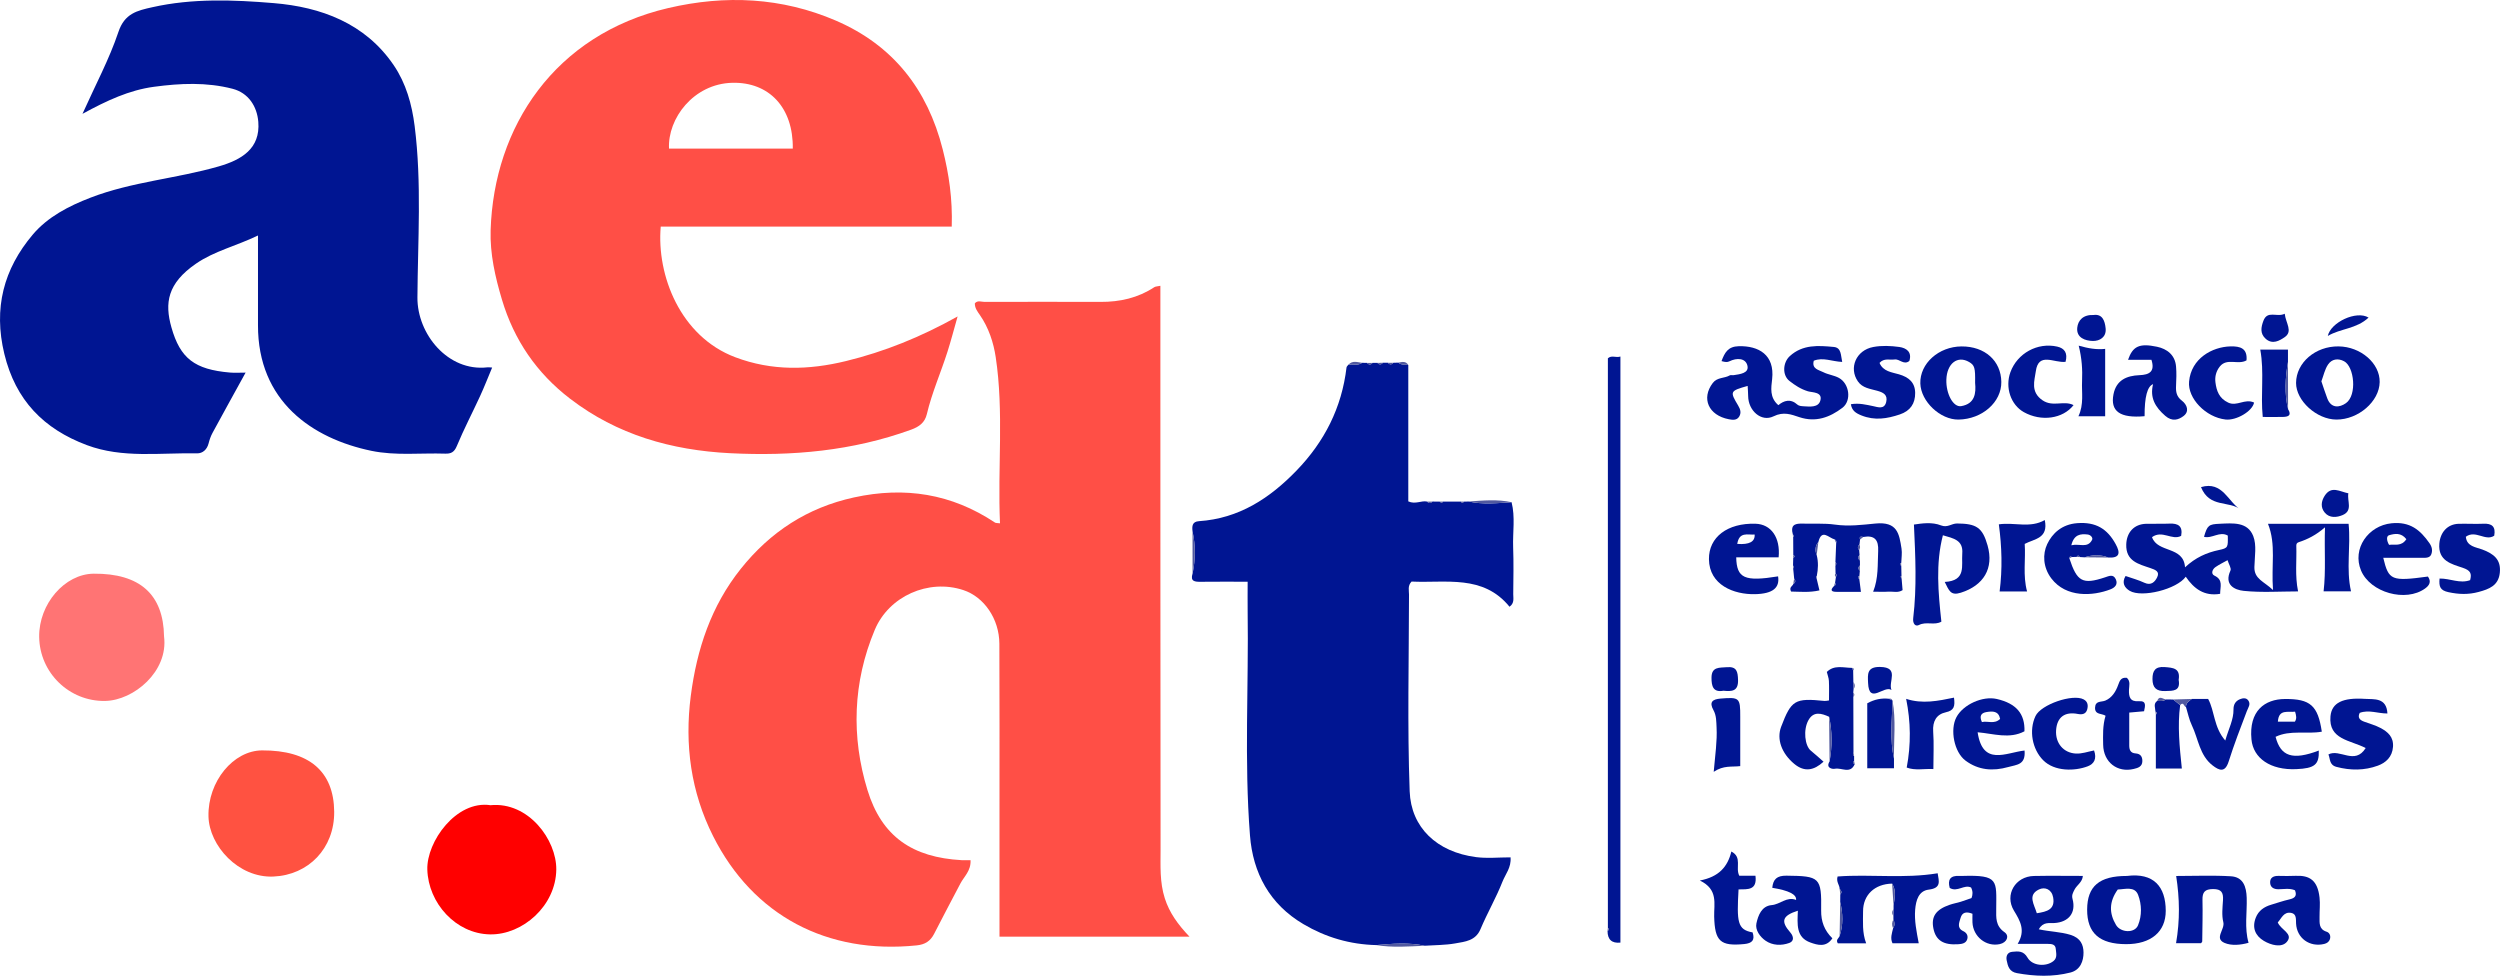
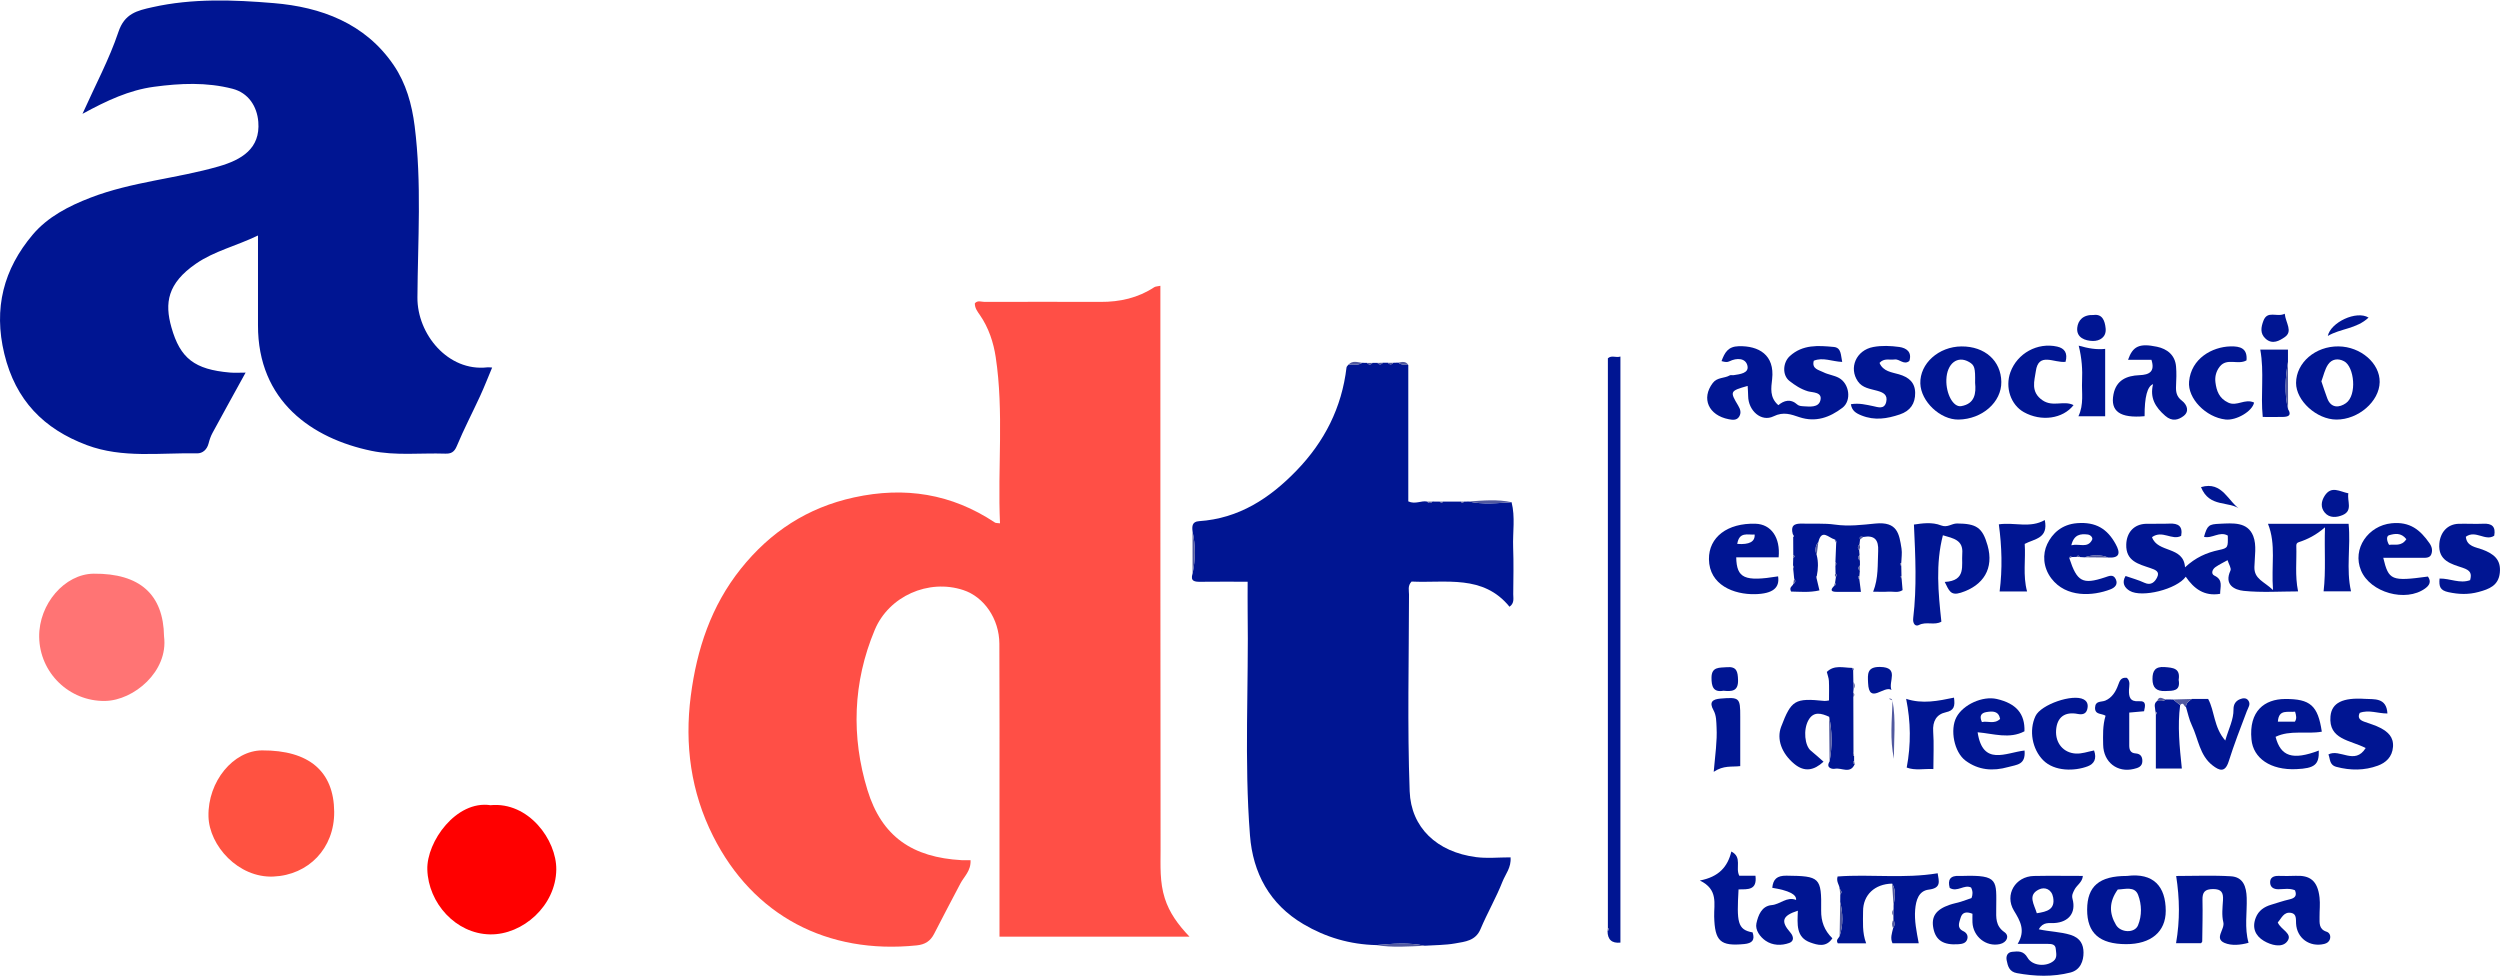
<svg xmlns="http://www.w3.org/2000/svg" id="Capa_2" data-name="Capa 2" viewBox="0 0 793.25 309.6">
  <defs>
    <style>      .cls-1 {        fill: #ff7474;      }      .cls-2 {        fill: #51599f;      }      .cls-3 {        fill: #ff4f46;      }      .cls-4 {        fill: #001592;      }      .cls-5 {        fill: red;      }      .cls-6 {        fill: #ff5241;      }    </style>
  </defs>
  <g id="Capa_1-2" data-name="Capa 1">
    <g>
      <path class="cls-3" d="m307.96,272.94c.16,3.39-2.05,5.16-3.22,7.39-2.8,5.33-5.61,10.64-8.35,15.99-1.18,2.3-2.88,3.38-5.51,3.65-28.36,2.91-51.9-9.39-64.63-34.71-7-13.92-9.08-28.91-7.06-44.48,1.92-14.8,6.45-28.5,15.86-40.29,9.34-11.7,21.11-19.42,35.93-22.66,16.11-3.52,30.96-1.18,44.71,7.97.29.2.77.13,1.61.25-.79-17.69,1.27-35.29-1.36-52.74-.69-4.61-2.22-9.3-5.01-13.34-.76-1.1-1.65-2.21-1.61-3.73.9-1.04,2.06-.45,3.06-.45,12.28-.03,24.55-.04,36.83,0,6.13.03,11.86-1.25,17.04-4.66.4-.26.99-.24,1.94-.45,0,4.93,0,9.56,0,14.18,0,54.88,0,109.75.06,164.63,0,5.2-.3,10.44,1.35,15.57,1.46,4.55,4.11,8.24,7.83,12.14h-60.29c0-13.67,0-27.04,0-40.4,0-17.51.04-35.03-.04-52.54-.03-7.87-4.84-14.86-11.44-17.03-11.06-3.65-23.63,1.94-28.1,12.63-6.97,16.63-7.48,33.95-2.32,50.8,4.54,14.83,14.3,21.41,29.92,22.27.81.04,1.63,0,2.8,0Z" />
-       <path class="cls-3" d="m302,71.91h-92.35c-1.34,15.49,6.23,34.85,23.62,41.43,11.66,4.41,23.32,4.11,35.14,1.23,12.19-2.97,23.73-7.62,35.44-14.16-1.19,4.18-2.11,7.73-3.22,11.21-2.11,6.62-4.94,13-6.54,19.78-.64,2.71-2.43,4-4.98,4.93-18.61,6.76-37.82,8.46-57.45,7.47-18.62-.94-35.84-5.83-50.8-17.31-10.57-8.11-17.75-18.59-21.58-31.39-2.16-7.22-3.83-14.55-3.6-22.07,1.03-32.85,20.37-62.08,56.37-70.48,18.15-4.23,36.02-3.39,53.15,3.98,18.08,7.78,29.09,21.72,33.93,40.89,1.99,7.87,3.13,15.66,2.86,24.49Zm-50.45-24.75c.2-13.03-7.54-21.2-19.24-20.89-12.27.33-20.51,11.35-20.03,20.89h39.27Z" />
      <path class="cls-4" d="m81.88,74.71c-6.94,3.36-13.87,4.93-19.69,8.95-9.1,6.27-9.98,12.49-7.8,20.2,2.79,9.89,7.37,13.38,18.58,14.35,1.46.13,2.94.02,4.96.02-3.65,6.63-7.09,12.84-10.48,19.09-.57,1.04-.97,2.21-1.26,3.36-.5,1.97-1.88,3.2-3.68,3.17-11.7-.24-23.59,1.64-34.96-2.62-13.68-5.13-22.61-14.22-26.18-28.96-3.5-14.48-.2-26.93,9.04-37.85,4.73-5.6,11.41-9.05,18.33-11.71,13.14-5.06,27.27-6.04,40.69-9.92,7.19-2.08,13.22-5.62,12.53-14.13-.4-4.97-3.19-9.2-8.16-10.49-8.26-2.14-16.6-1.76-24.97-.63-7.86,1.07-14.88,4.34-22.66,8.58,4.16-9.27,8.52-17.38,11.4-25.98,1.96-5.87,5.93-6.77,10.76-7.85C61.1-.58,74.14-.07,86.87.99c14.92,1.24,28.97,6.34,38.05,19.69,3.92,5.76,5.79,12.46,6.65,19.32,2.28,18.08,1,36.26.88,54.38-.08,11.64,9.71,23.59,22.17,22.18.4-.05.82.03,1.54.06-1.31,3.12-2.49,6.17-3.86,9.13-2.43,5.28-5.13,10.44-7.36,15.8-.82,1.97-1.88,2.45-3.69,2.39-7.8-.26-15.67.71-23.39-.89-18.8-3.9-36.07-15.73-36-39.88.03-9.23,0-18.45,0-28.45Z" />
      <path class="cls-4" d="m442.14,115.11c.52-.02,1.03-.03,1.55-.05.92.82,2.09.57,3.16.75v43.28c2.25,1.02,4.1-.32,5.94.05.58.62,1.17.61,1.76,0,.79,0,1.58.02,2.37.03.33.5.65.47.95-.02,1.89,0,3.78,0,5.66,0,.31.52.63.51.96.02.52-.01,1.03-.03,1.55-.04,4.51,1.01,9.05.52,13.58.22,1.21,4.73.33,9.53.5,14.3.18,4.96.08,9.92.03,14.88-.01,1.31.45,2.81-1.18,3.99-8.4-10.32-20.21-7.45-31.08-7.99-1.3,1.36-.81,2.81-.81,4.12-.03,20.81-.55,41.64.21,62.42.42,11.49,8.61,19.29,21.11,20.9,3.51.45,7.13.07,10.9.07.28,3.21-1.64,5.36-2.56,7.7-2.02,5.14-4.83,9.97-6.97,15.06-1.58,3.76-4.93,3.98-8.01,4.54-3.17.57-6.45.52-9.68.74-5.11-1.08-10.24-.66-15.37-.2-8.3-.2-16-2.43-23.15-6.66-10.72-6.33-16.01-16.21-16.94-28.13-1.85-23.74-.39-47.56-.74-71.34-.04-2.86,0-5.72,0-9.17-5.29,0-10.07-.04-14.86.02-1.88.02-3.42-.08-2.61-2.63.93-4.45.97-8.89-.01-13.34-.2-1.62-.16-3.12,2.02-3.26,12.67-.84,22.46-7.25,30.98-16.07,8.86-9.17,14.35-19.96,15.85-32.7.04-.34.43-.63.65-.94,1.44-.13,2.97.42,4.31-.54.51,0,1.03.01,1.54.02.59.68,1.18.67,1.78,0,.51,0,1.02,0,1.53,0,.61.68,1.2.6,1.77-.05.51,0,1.03,0,1.54,0,.59.7,1.18.67,1.77,0Z" />
      <path class="cls-1" d="m52.05,201.93c1.44,11.13-9.64,20.32-18.69,20.48-11.36.2-20.78-8.91-20.93-20.33-.13-10.44,8.1-19.97,17.3-20.05,14.63-.12,22.12,6.56,22.32,19.9Z" />
      <path class="cls-5" d="m155.63,255.49c12.09-1.17,20.98,11.03,20.88,20.41-.12,11.46-10.64,20.78-21.06,20.58-10.85-.2-19.55-9.96-19.86-20.56-.26-8.83,9.16-22.06,20.04-20.43Z" />
      <path class="cls-6" d="m106.04,257.59c.08,11.61-8.17,20.06-19.29,20.54-11.11.49-20.38-9.79-20.6-19.08-.25-11.09,7.89-20.92,17.02-20.95,14.91-.06,22.77,6.65,22.87,19.49Z" />
      <path class="cls-4" d="m682.83,170.43c1.78,5.12,10.02,2.74,10.48,9.58,3.34-3.12,6.84-4.66,10.76-5.49,2.93-.62,2.88-.86,2.81-4.58-2.59-1.49-4.99,1.06-7.55.39,1.06-3.68,1.54-3.99,4.98-4.14,4.15-.18,8.83-.69,10.64,3.89,1.14,2.88.45,6.52.37,9.82-.1,3.85,3.03,4.55,5.91,7.32-.61-7.83,1.04-14.42-1.6-21.02h25.58c.73,7.31-.85,14.32.77,21.42h-8.7c.76-6.57.19-12.98.44-20.3-2.86,2.48-5.52,3.8-8.37,4.73-.67.22-.75.69-.73,1.25.16,4.62-.47,9.29.56,14.35-5.64,0-11.5.42-17.25-.17-2.9-.3-6.3-1.91-4.2-6.45.33-.71-.52-1.97-.93-3.29-1.38.78-2.67,1.39-3.82,2.19-1.03.71-1.52,2.16-.35,2.71,2.87,1.35,1.82,3.52,1.82,5.78-5.05.84-8.31-1.62-10.91-5.43-2.81,3.97-13.95,6.78-17.8,4.47-1.56-.93-2.62-2.49-1.3-4.7,1.99.7,4.08,1.26,6.01,2.16,2.13.99,3.33-.35,4.01-1.73.93-1.88-.58-2.4-2.2-2.96-3.66-1.25-7.77-2.15-7.6-7.49.12-3.8,2.46-6.44,6.3-6.54,2.48-.06,4.96.05,7.44-.06,2.76-.12,4.26.82,3.68,3.89-2.88,1.57-5.99-1.96-9.24.4Z" />
      <path class="cls-4" d="m510.18,294.45V113.69c1.2-1.09,2.52-.09,3.98-.56v185.96q-4.09.42-4.09-3.71c.41-.26.67-.54.12-.93Z" />
      <path class="cls-4" d="m584.52,114.84c-3.21-.13-6.09-1.57-9.01-.38-.7,2.61,1.58,2.9,3.01,3.63,1.56.8,3.44.98,4.97,1.82,3.34,1.83,4.07,7.22,1.11,9.48-3.99,3.03-8.43,4.71-13.65,2.98-2.61-.87-5.02-1.84-8.21-.27-3.9,1.91-8-1.81-8.05-6.4-.01-1.07-.1-2.13-.16-3.25-5.61,1.59-5.71,1.74-3.01,6.24.7,1.17,1.03,2.26.36,3.43-.76,1.33-2.12,1.14-3.32.91-6.45-1.24-8.82-6.6-5.1-11.5,1.44-1.89,3.7-1.42,5.41-2.43.31-.18.82,0,1.22-.06,2-.31,4.93-.61,4.37-3.01-.58-2.47-3.41-2.53-5.71-1.39-.69.34-1.29.28-2.51-.06,1.01-2.68,2.02-4.64,5.47-4.73,6.32-.16,11.45,2.73,10.59,10.44-.31,2.76-.87,5.81,1.97,8.27,1.75-1.47,3.87-2.16,6.08-.15.43.39,1.24.46,1.88.5,2.04.12,4.72.46,5.36-1.79.79-2.8-2.51-2.54-3.92-2.96-2.29-.69-4.13-1.92-5.88-3.29-2.34-1.83-2.1-5.85.11-7.87,4.1-3.76,9.08-3.37,13.97-2.91,2.43.23,2.19,2.62,2.66,4.74Z" />
      <path class="cls-4" d="m590.12,181.18c-.04.52-.08,1.03-.13,1.55-.58.28-.6.59-.04.93.15,1.2.3,2.4.52,4.13-2.73,0-5.24,0-7.76,0-1.55,0-2.11-.47-.83-1.79.55-.22.68-.58.39-1.1.09-.62.18-1.23.27-1.85.28-.41.25-.78-.12-1.12-.02-.81-.03-1.61-.05-2.42.36-.4.37-.81.01-1.22.08-2,.16-4.01.24-6.01.18-.54-.03-.91-.52-1.14-1.83-.45-4.07-3.48-5.13.83-1.04,1.28-1.13,2.68-.53,4.16.56,2.21.47,4.41.03,6.62-.09.07-.25.16-.24.22.03.21.12.4.19.6.28,1.18.56,2.35.89,3.76-3.2.74-6.19.41-9,.37-.74-1.42.49-1.69.71-2.41.73-.46.81-1.03.27-1.7-.11-1.08-.21-2.17-.32-3.25.09-.09.28-.21.26-.28-.06-.23-.19-.45-.3-.67.02-.79.04-1.57.06-2.36.53-.31.56-.62.02-.95,0-1.89-.02-3.78-.03-5.67.08-.1.25-.23.23-.29-.09-.23-.23-.44-.36-.65-.7-2.59.32-3.41,2.93-3.33,3.47.11,7.1-.16,10.39.31,4.43.63,8.63.09,12.87-.33,7.05-.7,7.57,3.28,8.31,7.94.23,1.47-.04,3.02-.08,4.53-.51.3-.53.59,0,.89.02,1.09.05,2.17.07,3.26-.1.08-.29.2-.28.24.08.22.21.41.32.62.1,1.22.21,2.43.31,3.65-1.45.94-2.98.39-4.42.48-1.48.1-2.98.02-4.92.02,1.73-4.37,1.38-8.65,1.59-12.9.18-3.53-1.12-5.11-4.72-4.47-.63-.1-1.38-.34-1.03.81-.06.52-.12,1.05-.18,1.57-.58.56-.69,1.15-.09,1.77.04.52.08,1.03.12,1.55-.59.63-.52,1.21.1,1.77,0,.51.01,1.03.02,1.54-.62.58-.62,1.17,0,1.76Z" />
      <path class="cls-4" d="m646.91,294.87c3.59.77,6.83.78,10,1.74,3.28,1,4.16,3.18,4.19,5.61.02,2.67-.98,5.55-4.14,6.36-5.62,1.44-11.29,1.23-16.98.2-2.44-.44-2.89-2.2-3.26-4.04-.27-1.32.19-2.58,1.76-2.73,1.86-.18,3.57-.39,4.86,1.86,1.52,2.65,5.9,2.97,8.24,1.06,1.3-1.06.81-2.56.71-3.87-.1-1.4-1.27-1.57-2.47-1.56-2.99.02-5.97,0-9.62,0,2.61-4.29.78-7.32-1.19-10.57-3.03-5.01.43-10.86,6.35-10.98,5.1-.1,10.2-.02,15.53-.02-.15,2.02-1.93,2.9-2.67,4.39-.5,1.01-.93,1.71-.6,2.95,1.15,4.32-1.17,7.31-5.73,7.61-1.69.11-3.59-.49-4.98,1.99Zm-.63-5.1c3.27-.5,5.85-1.21,5.19-5-.45-2.58-2.6-3.48-4.54-2.53-3.63,1.78-1.51,4.65-.65,7.53Z" />
      <path class="cls-4" d="m617.06,184.65c6.92-.38,5.27-5.13,5.57-9.04.33-4.24-2.76-4.78-6.15-5.77-2.34,9.03-1.48,18.18-.48,27.41-2.2,1.28-4.79-.15-7.13,1.07-1.15.6-2.01-.49-1.81-2.17,1.17-9.8.7-19.6.23-29.71,2.55-.37,5.74-.87,8.63.28,2.02.8,3.31-.63,5.06-.62,6.12.05,8.05,1.25,9.67,6.95,2.08,7.31-1.26,12.73-8.49,15.02-3.24,1.03-3.73-.68-5.1-3.42Z" />
      <path class="cls-4" d="m588.31,239.95c0,.51,0,1.03,0,1.54-.67.47-.28.71.2.94-1.38,3.3-4.2,1.06-6.3,1.5-.78.16-3-.2-1.68-2.33.86-4.73.85-9.45-.14-14.16-2.42-1.1-4.92-1.86-6.56,1.05-1.74,3.08-1.16,8.18.76,9.71,1.38,1.1,2.67,2.31,4.02,3.49-3.05,2.79-6.04,3.38-9.28.7-4.02-3.33-5.66-7.86-4.18-11.77,3.24-8.52,4.34-9.17,13.78-8.21.37.04.75-.08,1.41-.16,0-2.1.07-4.14-.03-6.18-.04-.92-.41-1.83-.66-2.86,2.35-2.34,5.29-1.31,8.05-1.29.1.3.2.6.31.9.02,1.19.04,2.39.06,3.58.02.77.04,1.55.06,2.32-.03.34-.06.67-.09,1.01,0,.48.01.95.02,1.43.02,5.86.03,11.72.05,17.58-.27.46-.22.87.21,1.21Z" />
      <path class="cls-4" d="m583.72,282.05c0-1.24-1.18-2.21-.65-3.94,10.4-.79,21.02.75,31.75-1.02.43,2.59,1.19,4.7-2.84,5.19-3.2.39-4.05,3.38-4.3,6.35-.29,3.5.44,6.95,1.13,10.66h-8.33c-.78-1.65-.15-3.2.2-4.76.62-.91.53-1.84.1-2.79,0-.36,0-.71,0-1.07.02-.74.03-1.48.05-2.22,0-.37,0-.74,0-1.11.33-2.36.93-4.73-.45-6.97-5.55.11-9.24,3.6-9.23,8.78,0,3.34-.32,6.71.98,10.17h-8.99c-.74-1.16.32-1.61.57-2.31,1.21-3.59,1.03-7.2.19-10.82,0-.79.01-1.59.02-2.38.66-.67.32-1.22-.2-1.75Z" />
      <path class="cls-4" d="m755.07,121.24c-.09,6.13-6.77,11.92-13.72,11.89-6.27-.02-12.84-5.99-12.81-11.63.04-6.44,6.14-11.68,13.49-11.59,7.05.09,13.13,5.37,13.04,11.32Zm-18.5-.26c.64,1.87,1.21,3.66,1.87,5.41,1.23,3.28,3.9,2.96,5.93,1.53,3.58-2.53,2.65-11.57-.58-13.29-1.97-1.05-3.93-.7-5.11,1.05-1.02,1.52-1.41,3.47-2.1,5.31Z" />
      <path class="cls-4" d="m622.41,109.92c7.37-.04,12.52,4.55,12.61,11.25.09,6.42-6.06,11.84-13.57,11.96-5.8.09-11.96-5.74-12.13-11.46-.18-6.32,5.82-11.71,13.09-11.75Zm4.29,11.56c.08-4.8-.16-5.59-1.89-6.61-3.69-2.17-7.07.46-7.23,5.61-.14,4.45,2.17,8.82,4.7,8.39,4.39-.74,4.75-4.14,4.42-7.4Z" />
      <path class="cls-4" d="m690.46,299.29c1.27-7.38,1.14-14.16.04-21.34,5.82,0,11.59-.25,17.34.09,3.95.23,4.93,3.31,5.04,6.85.15,4.75-.76,9.56.59,14.26-2.52.7-5.4,1-7.64.03-3.35-1.45.21-4.27-.37-6.58-.55-2.21-.24-4.67-.1-7,.14-2.37-.49-3.52-3.17-3.5-2.56.02-3.4.96-3.34,3.43.1,4.4-.03,8.81-.08,13.21,0,.11-.14.22-.37.54h-7.94Z" />
      <path class="cls-4" d="m674.86,277.94c8.52-1.09,12.32,3.38,12.33,11.07,0,6.65-4.69,10.59-12.58,10.57-8.44-.02-12.38-3.51-12.36-10.95.02-7.44,3.86-10.7,12.6-10.69Zm-2.89,4.3c-2.81,3.91-2.75,7.57-.55,11.26,1.46,2.46,5.9,2.69,6.97.11,1.29-3.1,1.19-6.65.03-9.67-1.09-2.82-4.15-1.77-6.45-1.7Z" />
      <path class="cls-4" d="m642.39,238.13c.41,4.62-2.48,4.48-5.18,5.25-4.93,1.39-9.47.98-13.52-2.01-3.69-2.73-5-9.89-2.92-13.8,2.14-4.03,8.33-6.82,12.83-5.78,6.17,1.43,8.94,4.68,8.76,10.25-4.77,2.53-9.77.75-14.86.31,1.63,10.86,8.95,6.46,14.89,5.79Zm-7.75-10.02c-.5-2.58-2.41-2.48-4.3-2.18-1.61.26-2.42,1.14-1.48,3.18,1.86-.44,3.95.79,5.78-1Z" />
      <path class="cls-4" d="m770.38,182.94c1.13,1.6.51,2.77-.9,3.79-6.15,4.45-17.39,1.3-20.32-5.7-2.9-6.91,2.27-14.24,9.65-14.99,5.89-.6,9.11,2.1,12.07,6.33.82,1.18.99,2.3.59,3.45-.44,1.24-1.72,1.18-2.83,1.18-4.13,0-8.26,0-12.43,0,1.72,7.16,2.57,7.51,14.18,5.94Zm-6.84-11.86c-1.7-2.19-3.76-1.74-5.46-1.26-.97.27-.79,1.8-.03,3.06,1.8-.25,3.92.61,5.49-1.8Z" />
      <path class="cls-4" d="m658.94,176.7c-.51.02-1.02.03-1.54.05-.51-.35-.74-.16-.79.4,2.43,7.44,4.19,8.4,11.28,6.05,1.33-.44,2.67-1.12,3.46.62.75,1.66-.36,2.66-1.71,3.18-5.54,2.15-14.06,2.73-18.76-3.48-2.65-3.5-2.8-7.72-1.3-10.88,1.6-3.38,4.62-6.27,9.52-6.64,5.92-.45,9.55,1.8,12.2,6.65,1.5,2.73,1.41,4.48-2.35,4.26-2.5-.99-5-.88-7.51-.07-.52-.03-1.04-.06-1.56-.09-.29-.56-.6-.6-.95-.05Zm-1.71-3.69c2.57-.61,5.17,1.07,6.59-1.72.34-.68-.47-1.58-1.38-1.69-2.27-.27-4.36-.06-5.21,3.41Z" />
      <path class="cls-4" d="m564.36,176.84h-13.46c.15,6.68,2.65,7.76,13.29,6.04.55,3.59-1.59,5.51-7.29,5.65-6.74.16-14.56-2.9-14.65-11.09-.08-7.02,5.9-11.53,14.78-11.26,4.93.15,7.94,4.36,7.33,10.66Zm-13.13-4.26q5.75.44,5.52-2.97c-2.19.16-4.9-.99-5.52,2.97Z" />
      <path class="cls-4" d="m722.73,292.67c.91,2.36,5.09,3.58,2.89,6.18-1.65,1.95-5.02,1.05-7.3-.31-2.73-1.63-3.81-4.18-2.56-7.37.88-2.24,2.64-3.43,4.84-4.09,1.94-.58,3.86-1.25,5.83-1.7,1.67-.38,2.49-1.07,1.77-2.89-1.71-.74-3.52-.34-5.27-.33-1.5,0-2.51-.61-2.61-1.99-.13-1.73,1.1-2.29,2.7-2.25,1.79.04,3.58.06,5.37-.02,4.49-.2,6.99,1.45,7.6,6.9.23,2.04-.02,4.13,0,6.19.01,1.89-.25,3.86,2.25,4.65.99.32,1.38,1.4,1.02,2.42-.27.76-.89,1.24-1.8,1.46-4.6,1.1-8.68-1.82-8.92-6.49-.07-1.35.2-3.05-1.55-3.37-2.4-.45-3.07,1.77-4.25,3.01Z" />
      <path class="cls-4" d="m680.49,132.06c-7.82.7-10.94-1.56-9.88-6.96.88-4.48,4.16-5.9,8.26-6.06,3.06-.12,5-1.08,3.78-4.88h-7.42c1.5-4.27,3.53-5.33,9.18-4.14,3.18.67,5.74,2.6,6.05,6.25.18,2.05.1,4.13,0,6.18-.09,1.86.14,3.38,1.83,4.66,1.7,1.29,2.47,3.45.54,4.9-1.59,1.2-3.58,1.87-5.81-.08-3.15-2.75-4.93-5.71-3.85-10.04q-2.73,1.02-2.69,10.16Z" />
      <path class="cls-4" d="m735.75,238.15c.15,4.49-1.33,5.65-7.12,5.9-8.23.37-13.68-3.48-14.24-9.41-.87-9.09,4.21-12.8,10.62-12.85,8.09-.06,10.46,2.11,11.7,10.37-4.85.87-10.01-.62-14.67,1.63,1.61,6.25,5.41,7.52,13.71,4.36Zm-7.52-12.34c-2.26.31-5.2-.93-5.46,3.17h5.4c.64-.98.44-1.87.06-3.17Z" />
      <path class="cls-4" d="m570.45,288.97c-4.93,1.57-5.5,3.33-2.42,6.86,1.13,1.3,1.29,2.79-.29,3.37-2.5.91-5.33.82-7.54-.72-1.73-1.2-3.34-3.39-2.89-5.49.54-2.5,1.64-5.52,4.83-5.8,2.76-.24,4.84-2.82,7.75-1.64q.34-2.59-7.55-3.85c.27-2.71,1.45-3.88,4.49-3.85,10.59.12,11.18.49,11.02,11.01-.05,3.49,1,6.36,3.56,8.86-1.96,2.98-4.7,2.15-6.97,1.34-4.64-1.65-4.13-5.84-3.98-10.1Z" />
      <path class="cls-4" d="m625.87,289.94c-1.92-.76-3.25-.53-3.78,1.31-.43,1.5-1.27,3.2.87,4.21,1.21.57,1.61,1.64,1.18,2.73-.43,1.09-1.53,1.33-2.74,1.41-4.7.33-7.18-1.18-7.94-5.04-.74-3.74.8-5.98,5.2-7.48,1.14-.39,2.33-.6,3.48-.95,1.15-.35,2.27-.79,3.43-1.19.4-1.06.46-2.1-.14-3.33-2.18-1.09-4.35,1.59-6.78.13-.71-2.57.12-4.02,3.17-3.81.27.02.55.01.83,0,11.65-.36,10.79,1.41,10.75,10.52-.01,2.64-.29,5.31,2.62,7.33,1.64,1.13.84,3.29-1.52,3.79-4.32.92-8.44-2.39-8.64-6.9-.04-.82,0-1.65,0-2.73Z" />
      <path class="cls-4" d="m738.8,239.39c3.6-1.96,8.39,3.52,11.83-2.04-4.88-2.54-11.83-2.66-11.17-10.07.39-4.33,3.95-5.99,10.94-5.53,2.87.19,6.85-.51,7.13,4.64-3,.02-5.89-1.28-8.79-.2-.75,1.51.02,2.28,1.36,2.78,1.77.66,3.63,1.15,5.27,2.03,2.3,1.24,4.15,2.82,3.93,5.97-.23,3.24-2.3,5.05-4.8,5.97-4.24,1.56-8.69,1.57-13.14.39-2.33-.61-1.95-2.57-2.55-3.93Z" />
      <path class="cls-4" d="m587.27,128.26c2.65-.44,4.86.16,7.14.62,1.37.28,3.49,1.15,4.08-1.32.55-2.32-.95-3.04-2.89-3.58-2.18-.61-4.64-.86-6.09-2.96-2.96-4.26-.58-9.9,4.88-10.92,2.66-.5,5.53-.38,8.23-.01,2.25.31,4.12,1.57,3.22,4.44-1.76,1.42-3.09-.69-4.67-.47-1.58.22-3.36-.52-4.8,1.09,1.12,2.72,3.89,2.96,6.17,3.62,3.12.91,5.1,2.58,5.14,5.89.04,3.37-1.53,5.72-4.87,6.84-4.04,1.36-7.96,2.01-12.17.32-1.86-.75-3.04-1.54-3.36-3.58Z" />
      <path class="cls-4" d="m774.07,183.57c3.44-.05,6.43,1.71,9.7.51.56-2.08.17-3.08-2.37-3.93-3.52-1.19-7.87-2.16-7.4-7.67.3-3.56,2.55-6.18,6.15-6.28,2.62-.07,5.24.1,7.85-.02,2.67-.12,3.95.89,3.42,3.8-2.8,1.88-5.91-1.94-9.01.33.27,3.11,3.22,3.3,5.2,4.04,3.61,1.35,6.04,3.16,5.58,7.42-.44,4.07-3.41,5.16-6.74,6.06-3.21.87-6.24.78-9.54.07-2.65-.58-3.07-1.73-2.84-4.34Z" />
      <path class="cls-4" d="m680.33,225.68c-1.48.13-2.93.26-4.72.42,0,3.61-.02,7.02,0,10.42,0,1.34.34,2.43,2.02,2.54,1.45.1,2.16.92,2.14,2.44-.02,1.84-1.52,2.19-2.71,2.48-5.2,1.28-9.64-2.11-9.73-7.68-.04-2.97-.19-6.03.76-9.19-1.1-.78-3.43-.23-3.33-2.58.1-2.27,1.95-1.69,3.25-2.23,2.11-.88,3.34-2.87,4.07-4.93.52-1.47.96-2.51,2.77-2.29,1.23,1.1.71,2.57.67,3.84-.07,2.26.36,3.78,3.12,3.58,2.51-.19,2.03,1.45,1.67,3.17Z" />
      <path class="cls-4" d="m551.64,282.21c-.57,10.33-.4,12.79,4.46,13.64.8,2.45-.13,3.45-2.67,3.7-7.57.73-9.33-.88-9.52-8.74-.1-4.03,1.37-8.59-4.55-11.42,6.02-1.16,8.81-4.31,10-9.2,3.55,1.83,1.19,5.13,2.52,7.69h5.13c.58,4.66-2.46,4.28-5.36,4.33Z" />
      <path class="cls-4" d="m715.22,127.73c-.52,2.77-5.66,5.77-9.06,5.38-6.27-.71-12.05-6.71-11.57-12.02.66-7.4,7.38-11.02,13.09-11.18,3.17-.09,5.47.61,5.14,4.43-2.68,1.56-6.18-.88-8.46,1.94-1.17,1.46-1.63,3.22-1.4,5.03.34,2.73,1.18,5.09,4.06,6.44,2.78,1.31,5.26-1.39,8.2-.02Z" />
      <path class="cls-4" d="m664.44,238.11c.95,2.65,0,4.27-1.98,5.03-4.1,1.57-10.55,1.73-14.18-1.94-3.46-3.5-4.56-9.43-2.42-13.99,1.72-3.67,11.82-7.15,15.29-5.29,1.4.75,1.43,2.05,1.11,3.21-.38,1.38-1.5,1.7-2.96,1.41-4.17-.82-6.61,1.04-6.9,5.12-.29,4.18,2.37,7.22,6.23,7.44,1.96.11,3.72-.57,5.8-.98Z" />
      <path class="cls-4" d="m655.39,114.81c-3.6.43-8.59-3.23-9.43,3.01-.4,2.95-1.77,6.55,2.16,9.21,3.28,2.22,6.74-.06,9.82,1.51-3.39,4.36-10.25,5.32-15.78,2.23-4.15-2.32-6.01-7.85-4.26-12.67,2.18-5.99,8.58-9.54,14.87-8.12,2.33.53,3.39,2.07,2.62,4.83Z" />
      <path class="cls-4" d="m695.46,221.77h5.18c2.11,3.86,1.74,8.96,5.44,13.2,1.1-3.83,2.66-6.62,2.61-9.87-.02-1.57.65-2.67,2.04-3.24.89-.36,1.97-.54,2.64.38.87,1.2,0,2.23-.44,3.38-2.02,5.29-4.06,10.59-5.77,15.99-1.15,3.62-2.95,2.92-5.1,1.26-4.16-3.21-4.52-8.45-6.6-12.76-.87-1.79-1.24-3.82-1.84-5.75-.07-1.35.98-1.9,1.85-2.59Z" />
      <path class="cls-4" d="m642.44,172.59c.35,4.9-.64,9.93.75,15.08h-8.71c.92-7.19.71-14.17-.25-21.3,5.03-.71,9.92,1.31,14.58-1.36,1.21,5.89-3.3,5.94-6.37,7.57Z" />
      <path class="cls-4" d="m604.82,221.74c5.14,1.71,10.18.66,15.18-.38.38,2.73.04,4.08-2.57,4.64-3.01.65-4.26,2.87-4.03,6.14.27,3.81.06,7.65.06,11.88-2.98-.15-5.75.54-8.46-.47,1.39-7.36,1.29-14.49-.18-21.81Z" />
      <path class="cls-4" d="m543.76,244.91c.47-5.43,1.13-9.73.91-14.06-.1-1.92-.03-3.8-1.01-5.56-1.38-2.5-.33-3.42,2.26-3.63,6-.49,6.28-.29,6.26,5.75-.01,5.2,0,10.4,0,15.68-2.74.33-5.25-.32-8.43,1.82Z" />
      <path class="cls-4" d="m726.01,129.85c1.21,1.94.06,2.4-1.58,2.44-2.06.05-4.12.01-6.46.01-.73-7.11.53-14.22-.79-21.38h8.79v3.93c-.85,5-1.17,10,.04,14.99Z" />
-       <path class="cls-4" d="m600.96,240.77v3h-8.48v-20.61c2.34-1.28,4.52-1.69,6.85-1.45.36.17.73.33,1.09.5,0,0,.09.12.09.12-.18,6.15-.91,12.32.46,18.43Z" />
      <path class="cls-4" d="m659.49,132.07c1.79-3.8.98-7.5,1.15-11.14.16-3.62-.06-7.24-1.07-11.25,3.2.9,5.69,1.31,8.4,1.02v21.38h-8.48Z" />
      <path class="cls-4" d="m691.76,223.72c-.87,6.65-.18,13.29.54,20.14h-8.25v-17.14c.57-.4.31-.68-.13-.94-.03-1.17-.74-2.44.55-3.39.95.03,1.92.23,2.74-.46.79,0,1.57.02,2.36.03.73.59,1.45,1.18,2.18,1.77Z" />
      <path class="cls-4" d="m745.14,156.52c-.46,2.46,1.5,5.48-1.8,6.9-1.83.78-4.18,1.07-5.72-.8-1.34-1.63-1.13-3.55,0-5.31,2.13-3.3,4.76-1.33,7.52-.78Z" />
      <path class="cls-4" d="m664.3,99.95c2.76-.38,3.58,1.79,3.82,4.26.27,2.82-1.93,4.02-4.06,3.98-2.4-.05-5.27-1-4.95-4.2.24-2.33,1.86-4.19,5.19-4.04Z" />
      <path class="cls-4" d="m724.94,99.54c.35,3.06,2.69,5.61-.05,7.47-1.56,1.06-3.8,2.41-5.96.51-1.91-1.69-1.49-3.73-.77-5.68,1.29-3.52,4.3-1.04,6.78-2.29Z" />
      <path class="cls-4" d="m546.84,219.17c-3.3.61-3.79-1.49-3.78-4.14,0-3.55,2.57-3.13,4.88-3.33,3.15-.27,3.46,1.42,3.54,4.05.11,3.64-1.98,3.68-4.64,3.42Z" />
      <path class="cls-4" d="m691.29,215.72c.64,3.6-1.7,3.48-4.27,3.55-2.83.09-4.02-1.07-4.04-3.8-.01-2.63.88-4.04,3.86-3.81,2.67.21,5.05.34,4.45,4.06Z" />
      <path class="cls-4" d="m600.17,218.93c-2.37-1.6-7.14,4.8-7.43-2.25-.11-2.72-.42-5.12,3.79-5.06,6.33.09,2.52,4.7,3.64,7.31Z" />
      <path class="cls-4" d="m698.38,154.56c6.9-2.03,8.6,4.79,12.59,7.16-3.64-2.97-9.89-.43-12.59-7.16Z" />
      <path class="cls-4" d="m751.55,100.77c-3.89,3.64-8.88,3.42-12.94,5.83.89-4.3,9.07-8.2,12.94-5.83Z" />
      <path class="cls-2" d="m600.96,240.77c-1.36-6.11-.64-12.28-.46-18.43,1.14,6.12.38,12.28.46,18.43Z" />
      <path class="cls-2" d="m726.01,129.85c-1.21-4.99-.89-9.99-.04-14.99.01,5,.03,9.99.04,14.99Z" />
      <path class="cls-2" d="m436.71,299.88c5.13-.46,10.26-.88,15.37.2-5.13.24-10.25.65-15.37-.2Z" />
      <path class="cls-2" d="m580.38,227.45c.98,4.71,1,9.43.14,14.16-.05-4.72-.09-9.44-.14-14.16Z" />
      <path class="cls-2" d="m378.39,168.65c.98,4.45.95,8.89.01,13.34,0-4.45,0-8.89-.01-13.34Z" />
      <path class="cls-2" d="m479.62,159.35c-4.53.3-9.07.78-13.58-.22,4.53-.33,9.07-.76,13.58.22Z" />
      <path class="cls-2" d="m583.9,286.19c.85,3.62,1.03,7.23-.19,10.82.06-3.61.12-7.21.19-10.82Z" />
      <path class="cls-2" d="m691.76,223.72c-.73-.59-1.45-1.18-2.18-1.77,1.96-.06,3.92-.11,5.88-.17-.86.69-1.92,1.24-1.85,2.59-.65-.13-.73-1.87-1.85-.65Z" />
      <path class="cls-2" d="m661.45,176.84c2.51-.82,5.02-.93,7.51.07-2.5-.02-5.01-.04-7.51-.07Z" />
      <path class="cls-2" d="m600.37,280.37c1.37,2.25.78,4.62.45,6.97-.15-2.32-.3-4.65-.45-6.97Z" />
      <path class="cls-2" d="m432.2,115.13c-1.34.95-2.87.41-4.31.54,1.29-1.36,2.82-.74,4.31-.54Z" />
      <path class="cls-2" d="m687.22,221.92c-.82.69-1.8.49-2.74.46.64-1.79,1.78-.58,2.74-.46Z" />
      <path class="cls-2" d="m576.43,176.13c-.6-1.49-.52-2.88.53-4.16-.18,1.39-.35,2.77-.53,4.16Z" />
      <path class="cls-2" d="m446.85,115.82c-1.07-.18-2.24.07-3.16-.75,1.17-.24,2.36-.58,3.16.75Z" />
      <path class="cls-2" d="m600.78,291.74c.43.95.52,1.88-.1,2.79-.46-.95-.42-1.87.1-2.79Z" />
      <path class="cls-2" d="m590.12,181.18c-.61-.59-.61-1.18,0-1.76,0,.59,0,1.17,0,1.76Z" />
      <path class="cls-2" d="m590.11,177.87c-.62-.56-.69-1.14-.1-1.77.03.59.07,1.18.1,1.77Z" />
      <path class="cls-2" d="m442.14,115.11c-.59.67-1.18.7-1.77,0,.59,0,1.18,0,1.77,0Z" />
      <path class="cls-2" d="m569.27,183.6c.54.67.46,1.23-.27,1.7.09-.57.18-1.13.27-1.7Z" />
      <path class="cls-2" d="m588.12,218.72c-.02-.77-.04-1.55-.06-2.32.61.76.6,1.53.06,2.32Z" />
      <path class="cls-2" d="m454.55,159.15c-.59.61-1.17.62-1.76,0,.59,0,1.17,0,1.76,0Z" />
      <path class="cls-2" d="m589.89,174.56c-.6-.62-.49-1.21.09-1.77.34.61.25,1.19-.09,1.77Z" />
      <path class="cls-2" d="m583.72,282.05c.52.53.86,1.08.2,1.75-.07-.58-.13-1.17-.2-1.75Z" />
      <path class="cls-2" d="m590.16,171.22c-.35-1.15.4-.91,1.03-.81-.34.27-.69.54-1.03.81Z" />
      <path class="cls-2" d="m600.83,288.45c-.02.74-.03,1.48-.05,2.22-.53-.75-.52-1.49.05-2.22Z" />
      <path class="cls-2" d="m435.52,115.16c-.6.66-1.19.67-1.78,0,.59,0,1.18,0,1.78,0Z" />
      <path class="cls-2" d="m438.82,115.1c-.57.65-1.16.73-1.77.05.59-.02,1.18-.03,1.77-.05Z" />
      <path class="cls-2" d="m603.35,183.62c-.11-.2-.24-.4-.32-.62-.01-.04.18-.16.28-.24.01.29.02.57.04.86Z" />
      <path class="cls-2" d="m588.31,239.95c-.43-.34-.48-.75-.21-1.21.07.4.14.8.21,1.21Z" />
      <path class="cls-2" d="m588.5,242.43c-.47-.23-.86-.48-.2-.94.07.31.13.63.2.94Z" />
      <path class="cls-2" d="m683.92,225.77c.44.26.7.55.13.94-.04-.31-.09-.63-.13-.94Z" />
      <path class="cls-2" d="m464.5,159.17c-.33.5-.65.5-.96-.02.32,0,.64.01.96.02Z" />
      <path class="cls-2" d="m457.87,159.15c-.31.5-.62.52-.95.02.32,0,.64-.02.95-.02Z" />
      <path class="cls-2" d="m582.41,181.94c.38.33.4.71.12,1.12-.37-.34-.44-.71-.12-1.12Z" />
      <path class="cls-2" d="m576.4,183.58c-.07-.2-.16-.4-.19-.6,0-.06.16-.15.24-.22-.02.28-.03.55-.05.83Z" />
      <path class="cls-2" d="m582.09,171.14c.49.24.7.6.52,1.14-.17-.38-.35-.76-.52-1.14Z" />
      <path class="cls-2" d="m568.99,176.1c.55.33.51.65-.02.95,0-.32.01-.64.02-.95Z" />
      <path class="cls-2" d="m589.95,183.65c-.56-.33-.54-.64.04-.93-.01.31-.03.62-.04.93Z" />
      <path class="cls-2" d="m582.27,184.9c.29.51.16.88-.39,1.1.13-.37.26-.73.39-1.1Z" />
      <path class="cls-2" d="m582.37,178.3c.36.41.35.81-.01,1.22,0-.41,0-.81.01-1.22Z" />
      <path class="cls-2" d="m588,212.81c-.1-.3-.2-.6-.31-.9.62.12.61.46.31.9Z" />
      <path class="cls-2" d="m568.91,179.41c.11.22.24.44.3.67.02.06-.17.18-.26.28-.01-.31-.02-.63-.04-.94Z" />
      <path class="cls-2" d="m603.24,179.5c-.52-.3-.51-.6,0-.89,0,.3,0,.6,0,.89Z" />
      <path class="cls-2" d="m600.42,222.22c-.36-.17-.73-.33-1.09-.5.5-.14.9-.05,1.09.5Z" />
      <path class="cls-2" d="m658.94,176.7c.35-.55.66-.51.95.05-.32-.02-.63-.03-.95-.05Z" />
      <path class="cls-2" d="m588.05,221.16c0-.48-.01-.95-.02-1.43.47.47.48.95.02,1.43Z" />
      <path class="cls-2" d="m656.62,177.15c.04-.56.28-.75.79-.4-.26.13-.52.27-.79.4Z" />
      <path class="cls-2" d="m510.18,294.45c.55.38.29.66-.12.93.04-.31.08-.62.12-.93Z" />
-       <path class="cls-2" d="m568.83,169.48c.12.21.27.42.36.65.02.06-.15.19-.23.29-.04-.32-.09-.63-.13-.95Z" />
    </g>
  </g>
</svg>